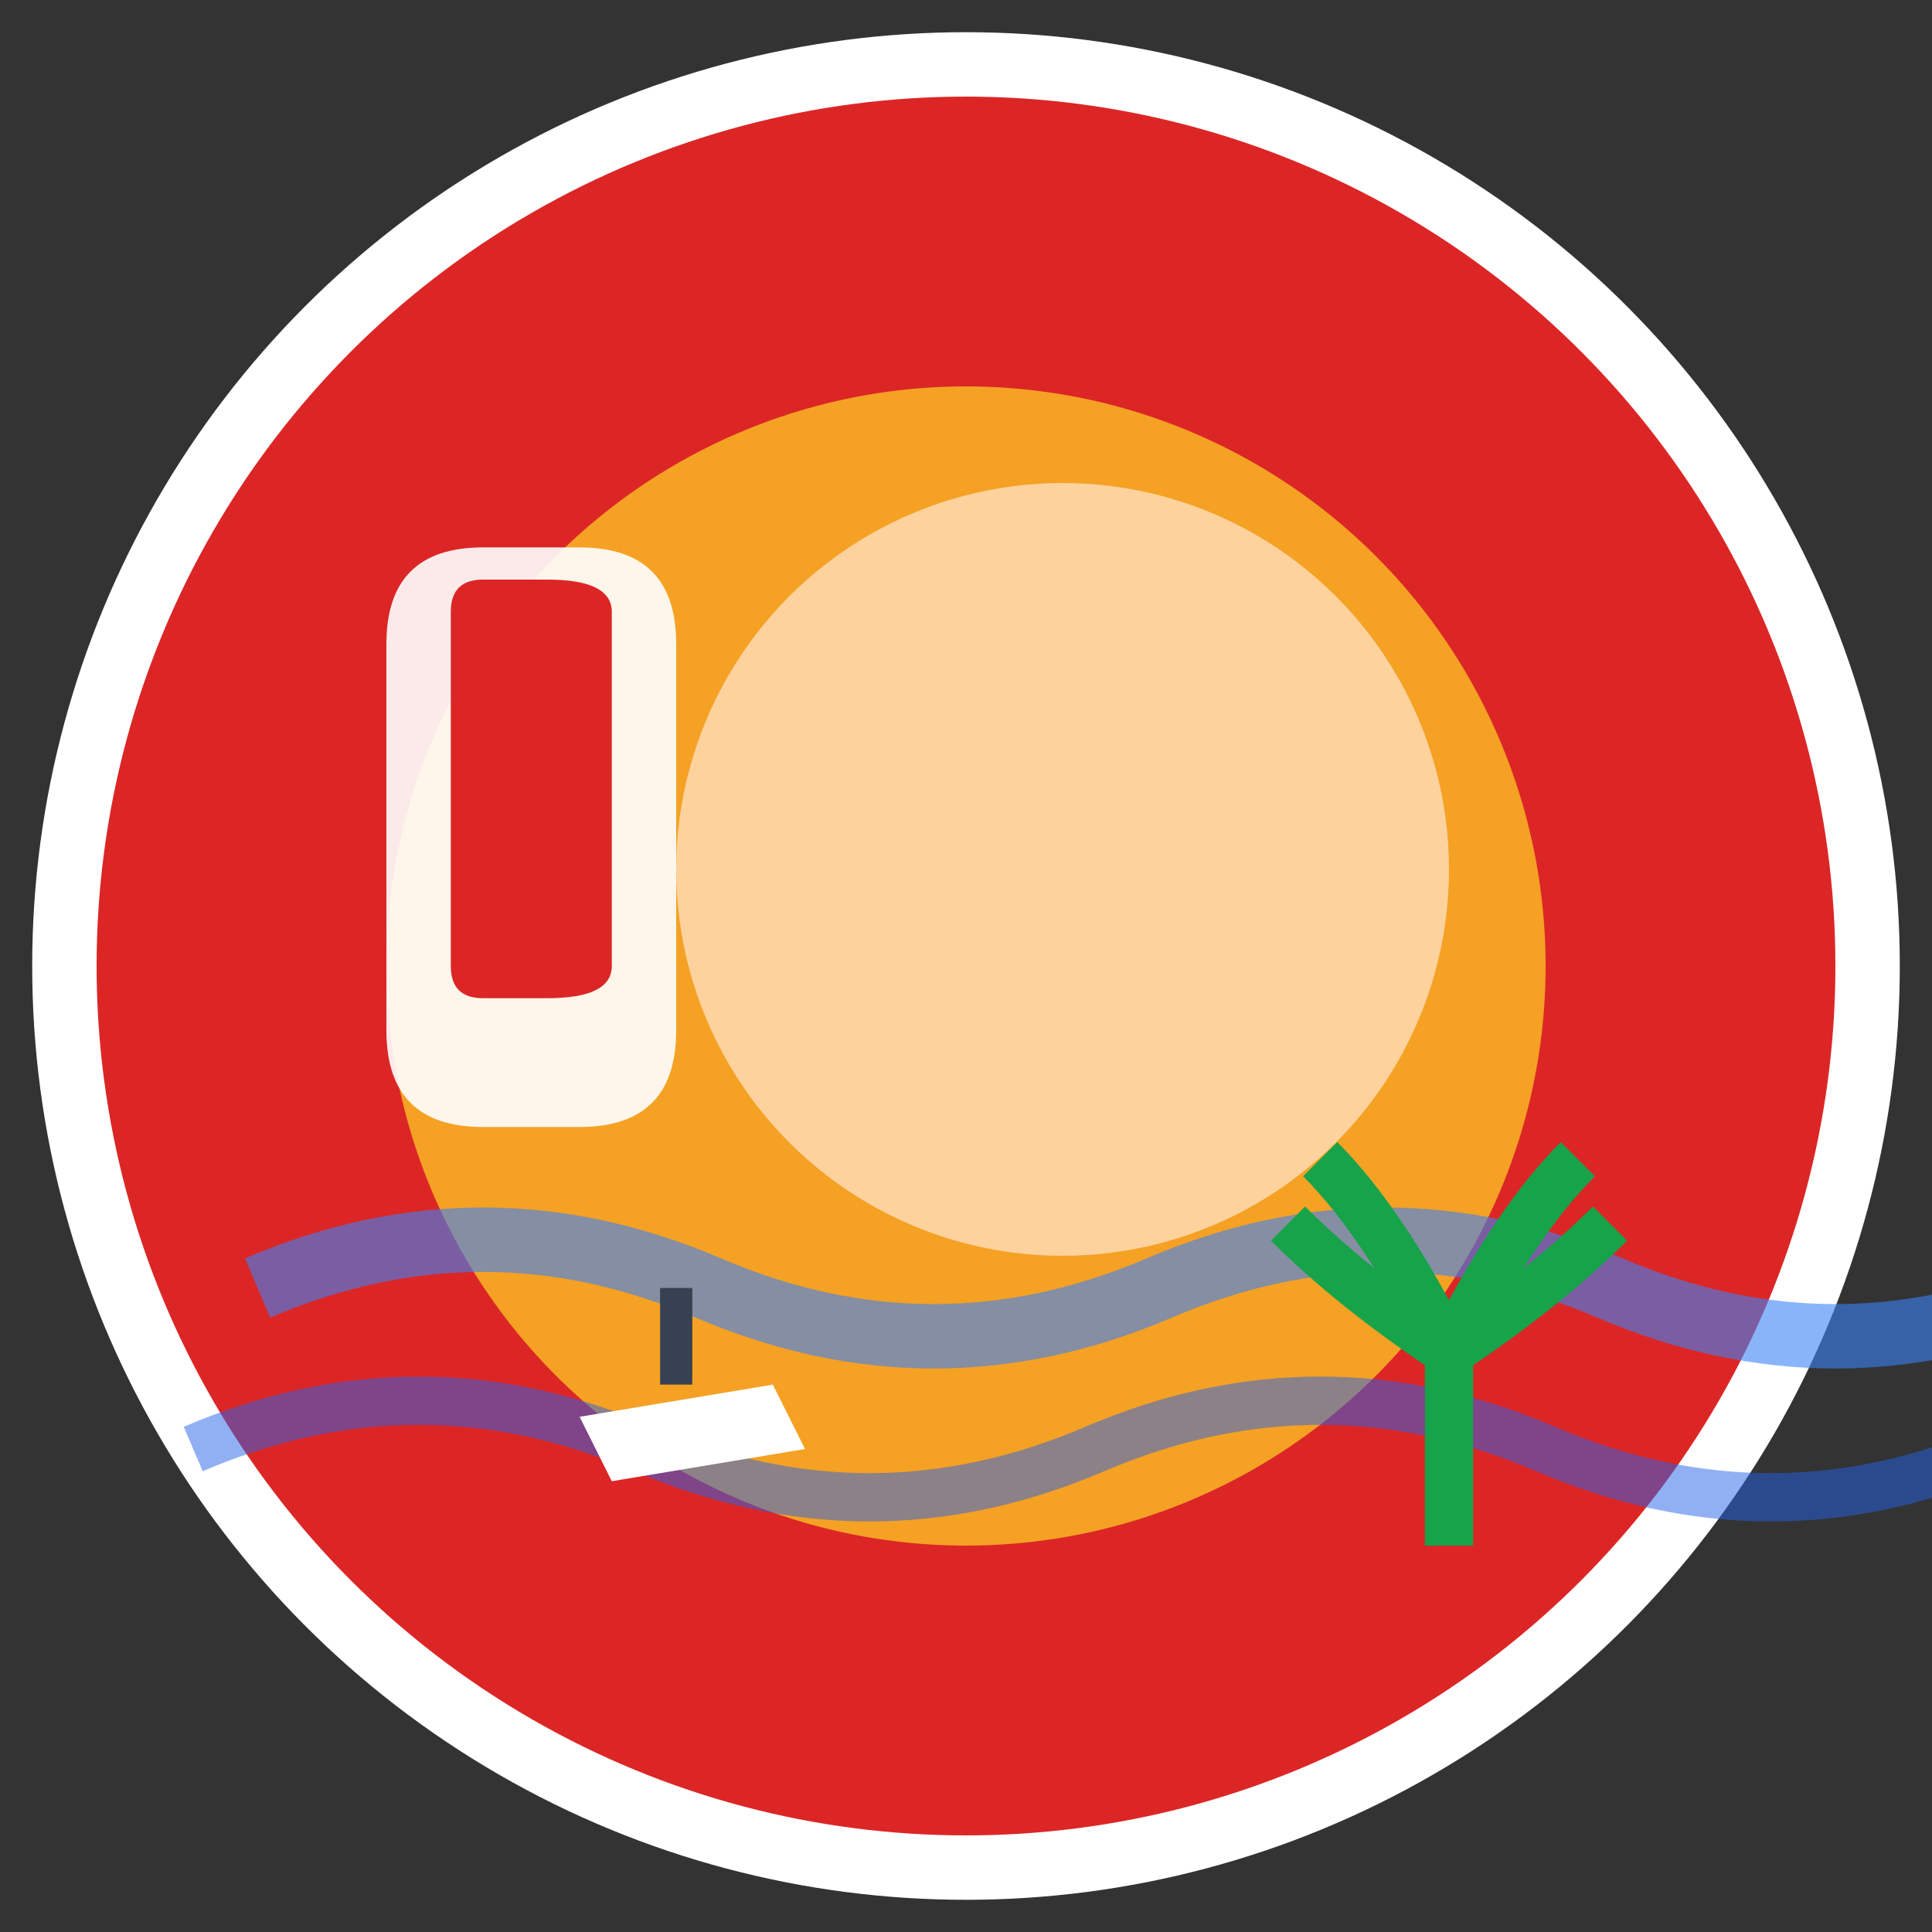
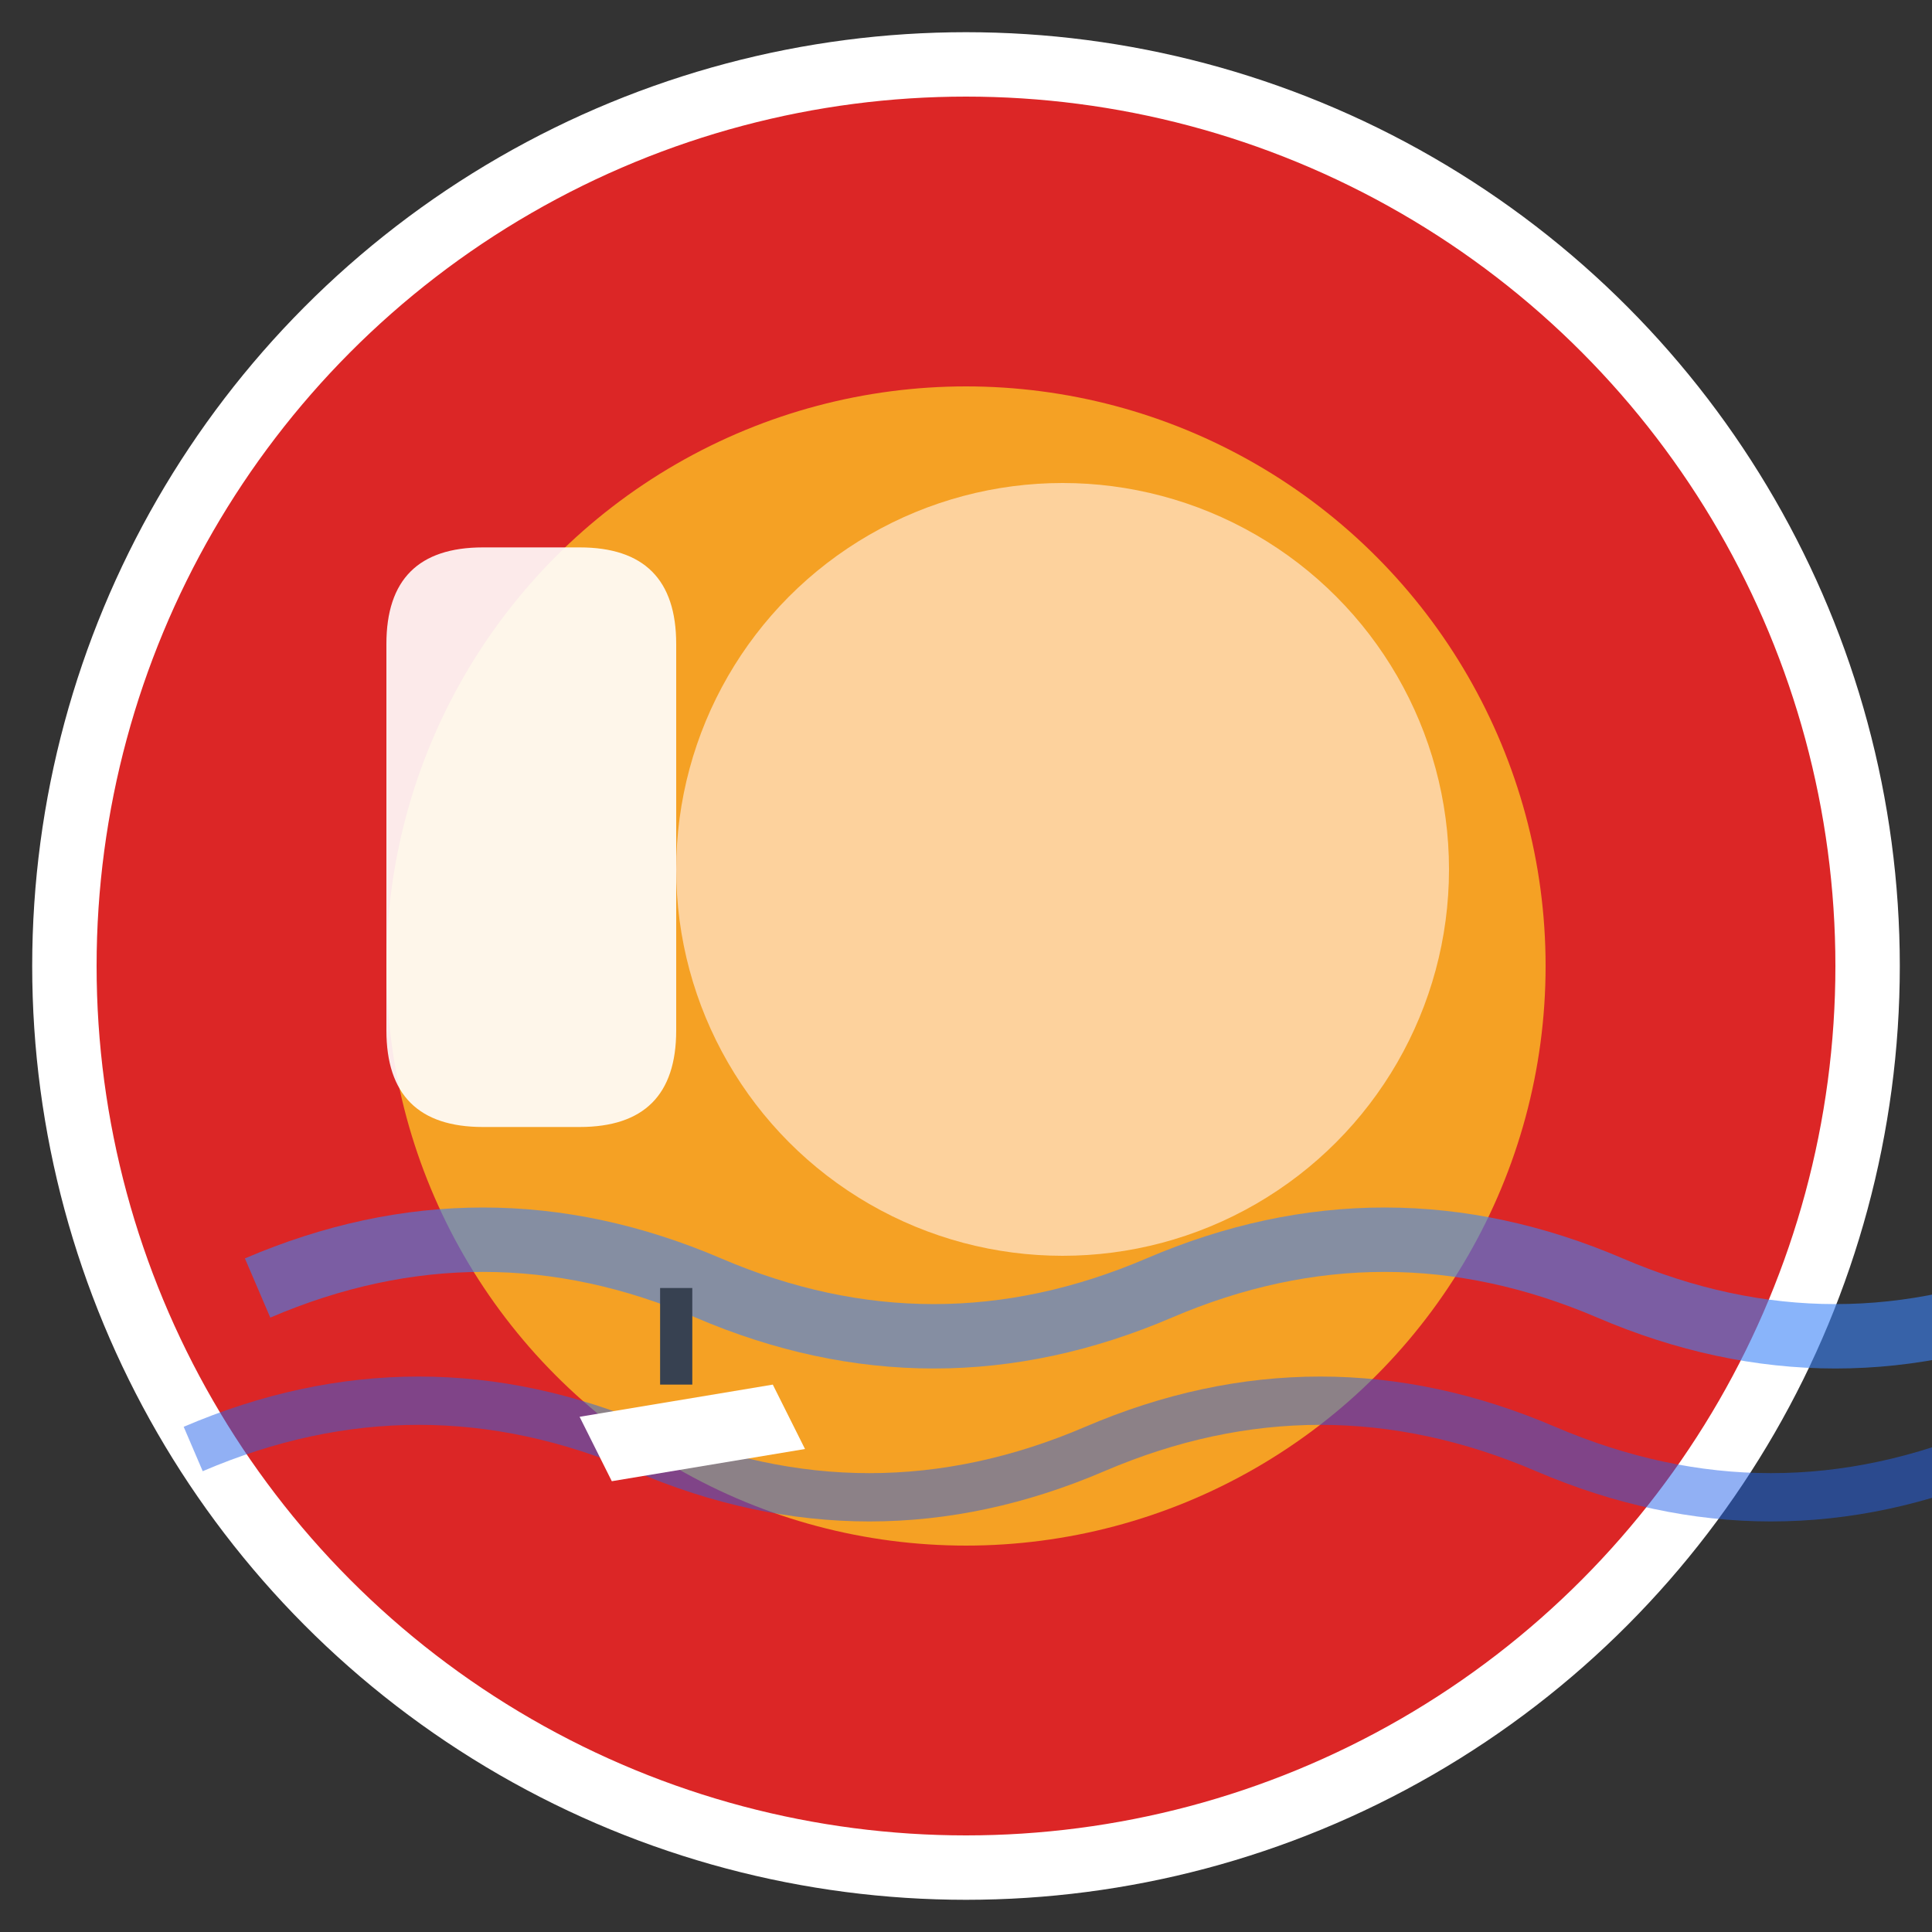
<svg xmlns="http://www.w3.org/2000/svg" viewBox="0 0 60 60">
  <rect x="0" y="0" width="60" height="60" fill="#333333" stroke="none" />
  <circle cx="30" cy="30" r="28" fill="#dc2626" stroke="#ffffff" stroke-width="2" />
  <circle cx="30" cy="30" r="18" fill="#fbbf24" opacity="0.8" />
  <circle cx="33" cy="27" r="12" fill="#fed7aa" opacity="0.9" />
  <path d="M8 40 Q15 37 22 40 T36 40 Q43 37 50 40 T64 40" stroke="#3b82f6" stroke-width="2" fill="none" opacity="0.6" />
  <path d="M6 45 Q13 42 20 45 T34 45 Q41 42 48 45 T62 45" stroke="#2563eb" stroke-width="1.5" fill="none" opacity="0.5" />
-   <path d="M45 42 L45 48 M40 38 Q42 40 45 42 Q48 40 50 38 M41 36 Q43 38 45 42 Q47 38 49 36" stroke="#16a34a" stroke-width="1.5" fill="none" />
  <path d="M18 44 L24 43 L25 45 L19 46 Z" fill="#ffffff" />
  <line x1="21" y1="43" x2="21" y2="40" stroke="#374151" stroke-width="1" />
  <path d="M12 20 L12 32 Q12 35 15 35 L18 35 Q21 35 21 32 L21 20 Q21 17 18 17 L15 17 Q12 17 12 20 Z" fill="#ffffff" opacity="0.9" />
-   <path d="M14 19 L14 30 Q14 31 15 31 L17 31 Q19 31 19 30 L19 19 Q19 18 17 18 L15 18 Q14 18 14 19 Z" fill="#dc2626" />
</svg>